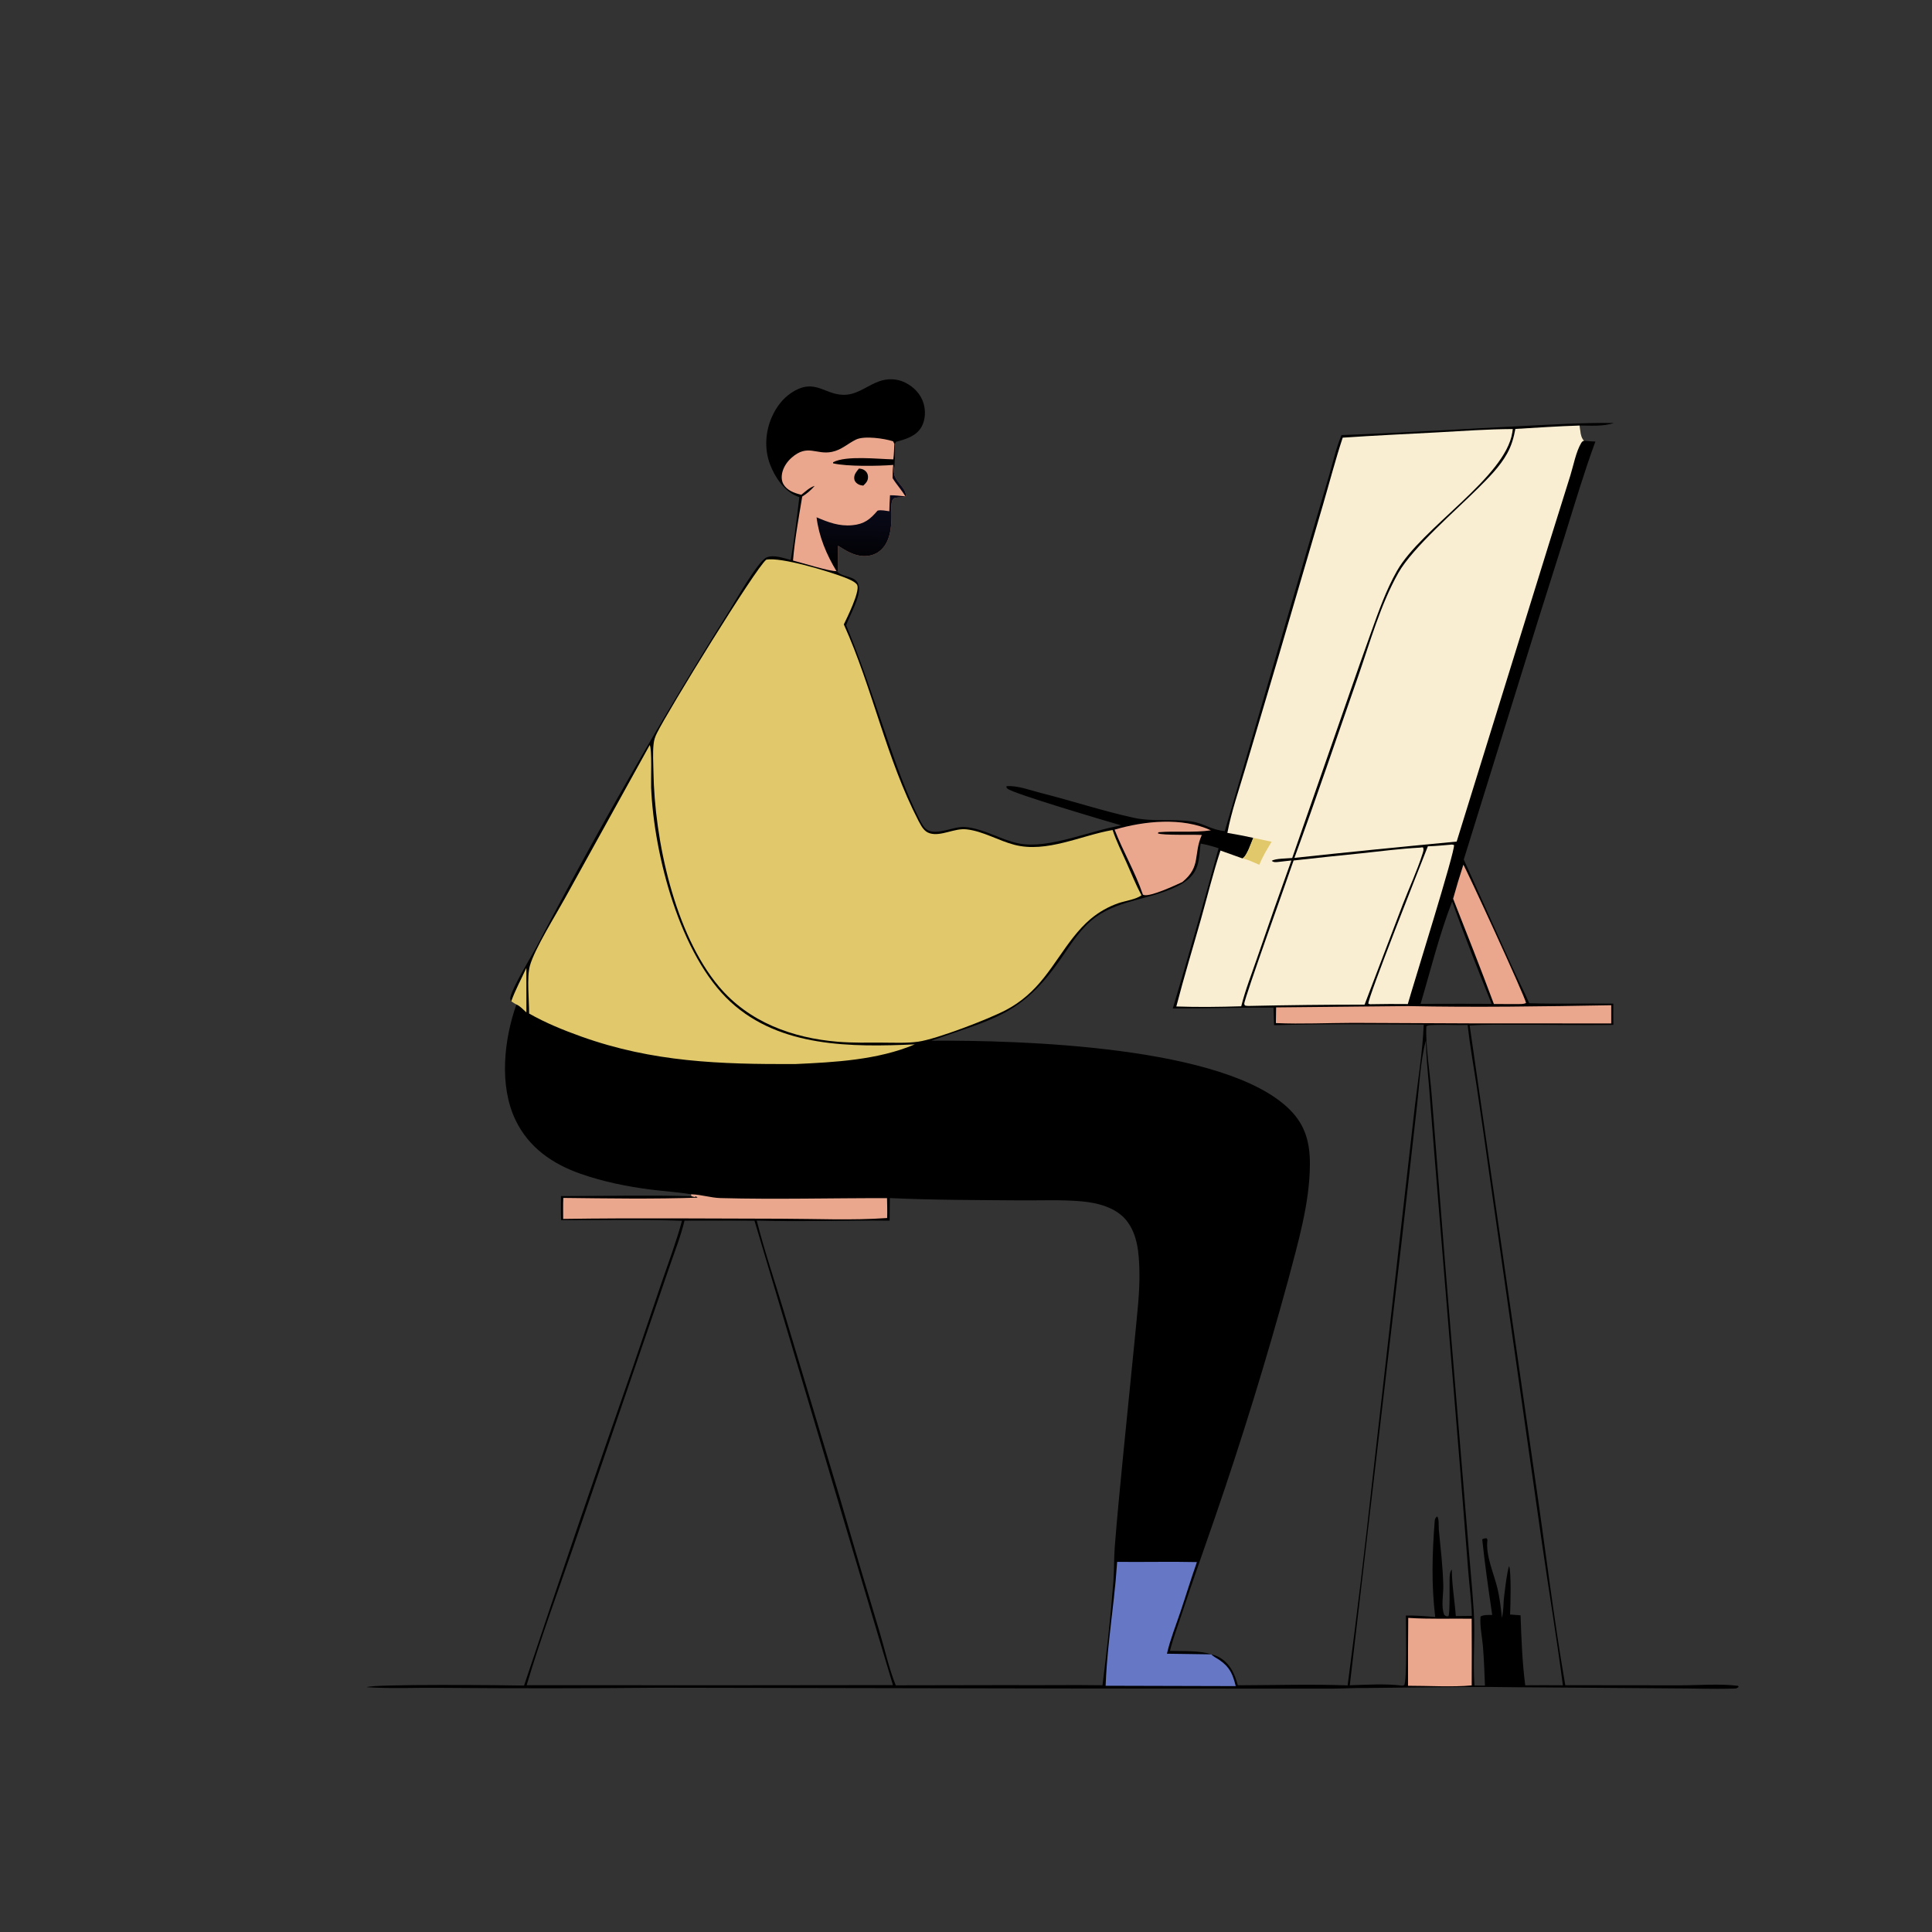
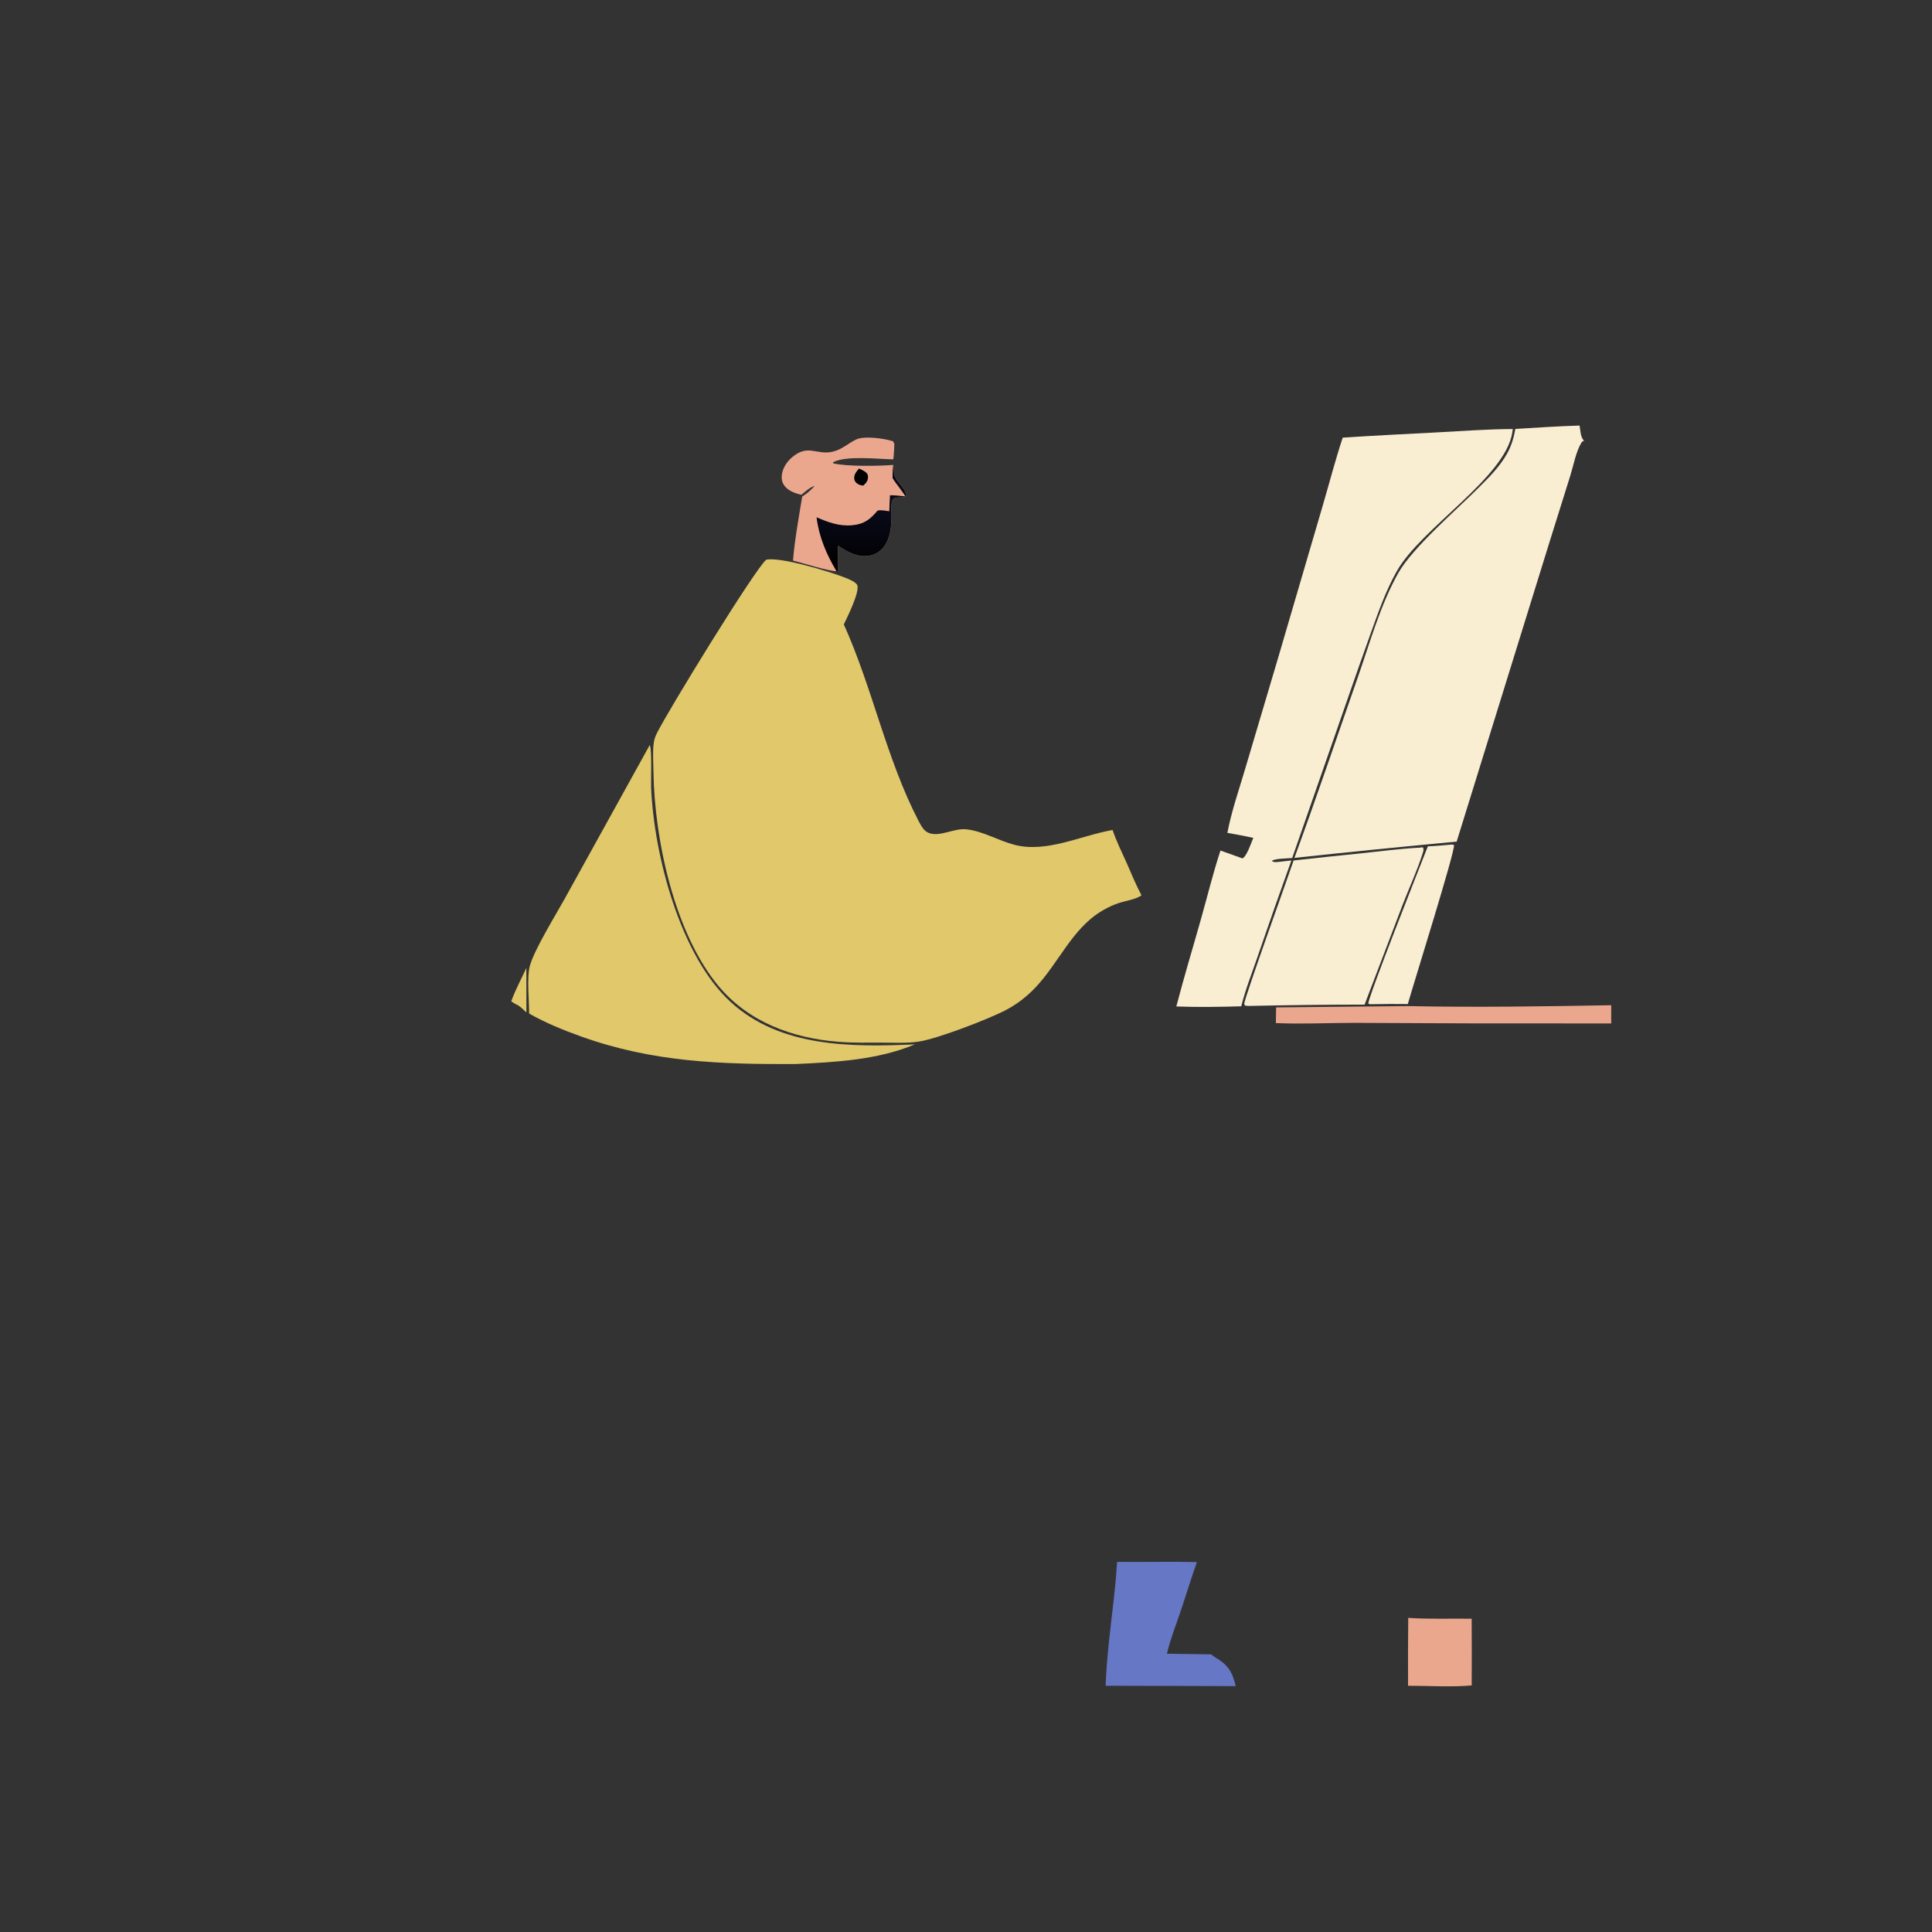
<svg xmlns="http://www.w3.org/2000/svg" width="1024" height="1024">
  <rect width="100%" height="100%" fill="#333333" stroke="none" />
  <g>
-     <path fill="#000001" d="M423.666 263.494C423.208 263.331 422.749 263.172 422.301 262.982C415.534 260.108 410.693 252.867 408.152 246.175C405.035 237.965 405.623 228.687 409.228 220.737C411.463 215.805 414.737 211.361 419.274 208.314C432.439 199.472 437.454 210.393 449.029 209.165C455.196 208.511 460.219 204.149 465.947 202.112C470.477 200.502 475.384 200.615 479.716 202.755C484.323 205.031 487.979 208.79 489.491 213.751C490.703 217.729 490.482 222.617 488.405 226.277C485.605 231.215 480.019 232.82 474.891 234.172L474.257 235.351Q474.595 242.731 473.763 250.072C473.784 250.246 473.803 250.42 473.827 250.594C474.521 255.752 480.485 258.38 480.128 263.057C477.815 264.56 473.682 262.352 472.769 265.804C472.275 267.674 472.526 270.374 472.539 272.3C472.583 279.065 472.016 287.511 466.248 292.092C463.428 294.333 459.757 295.088 456.226 294.624C451.653 294.022 447.997 291.667 444.189 289.273L444.012 303.176C444.151 303.311 444.278 303.46 444.43 303.579C447.859 306.253 454.078 305.164 455.182 310.609C456.3 316.121 450.428 325.988 448.479 331.366C456.414 350.397 462.86 370.117 469.605 389.596C474.9 404.886 480.142 420.023 487.464 434.494C488.449 436.333 489.448 438.423 491.196 439.668C496.072 443.14 505.437 437.91 511.288 438.318C521.292 439.015 530.259 445.11 539.991 447.045C555.902 450.209 577.937 440.103 594.358 437.504C586.677 435.282 536.588 420.521 533.987 417.998C533.3 417.332 533.474 417.639 533.488 416.687C539.399 416.251 546.153 418.889 551.857 420.331C568.212 424.467 584.483 429.847 600.931 433.45C610.91 435.636 621.355 433.898 631.513 435.396C638.135 436.372 641.578 439.723 649.16 440.513L693.092 290.475L704.505 251.825C706.538 244.872 708.195 237.246 711.027 230.603C742.246 229.48 773.555 227.473 804.767 225.915C821.716 225.069 838.438 223.952 855.42 224.193C849.706 226.129 843.174 225.55 837.208 225.547C837.665 228.049 837.63 231.868 839.615 233.605C841.609 233.799 843.586 234 845.591 234.027C839.678 250.069 834.812 266.51 829.727 282.827L815.063 329.259L775.828 455.573L801.58 512.652C804.473 519.051 807.739 525.301 810.526 531.739C825.371 532.176 840.233 531.746 855.081 531.945C855.087 535.696 855.009 539.47 855.129 543.219C838.116 543.439 821.052 543.115 804.032 543.138C795.711 543.149 787.252 542.897 778.958 543.55L814.161 787.397C819.301 822.609 823.554 858.135 829.627 893.194L890.5 893.259C900.51 893.246 911.284 892.316 921.193 893.514L921.547 894.098C920.46 895.083 919.855 894.949 918.385 894.992C907.572 895.307 896.586 894.853 885.756 894.865L801.248 894.256C775.81 893.833 750.173 894.488 724.72 894.667C718.816 894.562 712.906 894.948 707 894.998L669.606 895L576.75 894.952L349.323 894.535Q291.315 895.072 233.305 894.596C220.382 894.442 207.3 895.103 194.415 894.252C196.936 892.482 268.517 893.167 277.769 893.372Q305.948 808.847 335.394 724.755L350.564 680.067C354.313 669.137 358.437 658.195 361.461 647.044C340.199 646.252 318.692 646.803 297.408 646.713C297.222 642.473 297.314 638.209 297.323 633.965C320.31 633.941 343.465 633.358 366.433 634.018L366.241 633.004C359.244 631.821 352.05 631.399 345.001 630.511C332.49 628.935 319.727 626.32 307.799 622.16C292.82 616.935 280.185 608.18 273.207 593.583C264.448 575.259 267.13 550.969 273.697 532.401C272.721 531.949 271.863 531.318 270.971 530.722C270.497 529.728 270.281 529.465 270.563 528.344C272.058 522.402 281.353 507.455 284.631 501.298Q332.054 410.566 386.456 323.837C389.765 318.551 401.606 297.592 406.221 295.484C409.879 293.814 415.44 295.834 419.116 296.796C421.046 285.743 422.332 274.631 423.666 263.494ZM471.518 646.986C448.081 646.715 424.512 647.622 401.098 646.942C405.214 663.242 410.748 679.394 415.582 695.514L445.248 794.255Q455.401 829.35 466.011 864.309C468.872 873.775 471.091 884.118 474.764 893.253L534.625 893.144C551.192 893.292 567.784 892.968 584.344 893.223C586.656 875.029 588.709 856.504 590.113 838.223C590.584 832.086 590.378 825.927 590.853 819.789C592.13 803.306 593.8 786.812 595.389 770.353L601.642 707.817C602.682 696.516 604.178 684.921 603.908 673.574C603.69 664.388 603.011 654.321 597.016 646.845C591.536 640.012 581.782 637.504 573.4 636.749C562.63 635.778 551.375 636.316 540.561 636.227C517.58 636.039 494.602 636.07 471.639 635.001L471.518 646.986ZM626.755 468.215L626.22 468.526C611.927 476.696 594.386 476.25 580.744 486.08C573.087 491.598 567.831 500.14 562.548 507.783C541.502 538.232 526.567 539.878 493.609 551.583C540.673 551.333 649.748 554.254 683.648 588.169C691.986 596.51 694.339 605.843 694.273 617.352C694.155 637.825 687.915 658.895 682.718 678.6Q665.465 741.777 644.164 803.706C638.251 820.955 632.064 838.057 626.385 855.391C624.269 861.849 621.725 868.421 620.107 875.014C626.896 875.256 635.548 874.697 642.029 876.838C646.595 877.848 650.061 880.577 652.522 884.505C654.202 887.188 655.251 890.203 656.08 893.244C675.443 893.184 694.932 892.596 714.277 893.285Q721.507 838.526 727.489 783.617L741.994 655.79L749.982 585.735C751.655 571.644 754.028 557.231 754.602 543.057C728.191 542.918 701.691 542.604 675.29 543.367L674.974 534.039C657.199 533.954 639.397 534.574 621.604 534.503Q634.295 492.204 645.881 449.59C642.708 448.553 639.65 447.694 636.363 447.106C635.862 450.382 635.825 453.729 635.11 456.976C633.948 462.254 631.247 465.374 626.755 468.215ZM800.378 855.726L805.935 856.146C806.336 868.317 806.841 881.188 808.408 893.252Q818.383 893.161 828.358 893.246C825.068 867.821 820.801 842.525 817.173 817.149L789.59 623.851Q786.263 599.877 782.692 575.937C781.047 565.07 779.08 554.166 777.869 543.248C772.065 543.465 766.273 543.016 760.491 543.237C759.057 543.315 757.278 543.167 756.021 543.921C755.367 553.256 758.017 569.684 758.777 579.926L766.237 673.393L777.607 810.851C778.726 825.187 780.172 839.493 781.112 853.844C781.971 866.963 780.581 880.188 781.498 893.367L787.061 893.403C786.778 886.436 786.556 879.44 785.974 872.49C785.559 867.547 784.259 861.697 784.719 856.802C786.464 855.752 788.905 855.997 790.902 855.955C788.945 842.618 787.027 829.294 785.606 815.884C786.484 815.404 786.96 815.315 787.958 815.325C788.486 816.355 788.41 815.821 788.318 816.662C787.445 824.7 791.858 834.186 793.705 841.962C794.88 846.908 795.549 852.546 796.054 857.62C796.563 854.988 796.83 852.555 796.909 849.875C796.942 847.289 798.882 831.714 799.884 830.1C801.066 833.336 800.583 851.493 800.378 855.726ZM745.147 856.266C750.395 856.188 755.478 856.582 760.693 857.068C758.613 839.424 759.081 823.828 760.42 806.234C760.513 805.019 760.795 804.437 761.767 803.705C762.838 805.349 762.423 808.816 762.616 810.864C763.559 820.869 764.771 830.505 764.972 840.597C765.067 845.343 763.68 851.556 765.478 855.918C766.49 856.72 766.42 856.722 767.703 856.625C768.598 855.104 768.212 840.2 768.309 836.943C768.353 835.496 768.39 832.921 769.49 831.888C769.537 840.044 771.011 848.389 771.607 856.552L780.11 856.456C779.946 848.686 778.816 840.754 778.217 832.994L773.978 779.343L760.211 611.26L757.372 575.317C756.717 567.383 755.82 559.408 755.773 551.444C752.787 562.423 752.329 574.844 751.017 586.183L743.18 655.566L715.414 893.227C724.417 892.964 734.353 892.293 743.269 893.416L744.232 893.153C745.841 891.337 745.109 860.805 745.147 856.266ZM473.271 893.134L399.893 647.005Q381.348 646.891 362.803 646.967C360.878 655.129 357.66 663.172 354.932 671.106L340.869 712.074L303.618 820.621C295.29 844.688 286.393 868.8 279.133 893.203L389.75 893.224L473.271 893.134ZM752.94 532.074Q763.434 531.994 773.928 532.022L790.587 532.07C783.378 514.12 776.181 496.04 769.67 477.825C762.889 495.287 758.284 514.105 752.94 532.074Z" />
    <path fill="#FAEED2" d="M803.177 227.34C814.51 226.671 825.861 225.892 837.208 225.547C837.665 228.049 837.63 231.868 839.615 233.605C839.412 233.673 839.196 233.709 839.006 233.808C838.643 233.996 838.29 234.44 838.095 234.765C835.301 239.405 833.97 246.709 832.324 252L821.313 287.168L772.066 446.051Q729.039 450.082 686.069 454.689C697.725 422.883 708.576 390.72 719.76 358.741C726.114 340.571 731.679 320.379 741.192 303.591C748.768 290.22 771.908 270.294 783.582 258.618C789.133 253.065 794.937 247.343 798.779 240.426C801.145 236.166 802.284 232.112 803.177 227.34Z" />
    <path fill="#EBA78E" d="M424.718 262.229L424.161 262.099C420.782 261.284 416.972 259.767 415.189 256.554C414.083 254.561 414.155 252.087 414.754 249.949C415.564 247.057 417.41 244.479 419.653 242.517C428.067 235.155 432.631 241.209 440.948 239.495C446.12 238.429 449.202 235.166 453.693 232.983C458.089 230.846 468.637 232.381 473.357 233.893L474.023 235.276C473.882 238 473.839 240.766 473.47 243.471C465.217 243.327 448.497 241.318 441.564 244.99L441.555 245.576C448.945 247.334 465.593 247.044 473.459 246.421C473.611 247.639 473.794 248.842 473.763 250.072C473.784 250.246 473.803 250.42 473.827 250.594C474.521 255.752 480.485 258.38 480.128 263.057C477.815 264.56 473.682 262.352 472.769 265.804C472.275 267.674 472.526 270.374 472.539 272.3C472.583 279.065 472.016 287.511 466.248 292.092C463.428 294.333 459.757 295.088 456.226 294.624C451.653 294.022 447.997 291.667 444.189 289.273L444.012 303.176L443.331 302.694C440.277 303.066 424.571 298.16 420.309 297.104C421.216 286.111 423.377 274.127 425.193 263.194C427.81 261.538 429.76 259.829 431.802 257.529C429.155 258.311 426.865 260.528 424.718 262.229Z" />
    <defs>
      <linearGradient id="gradient_0" gradientUnits="userSpaceOnUse" x1="451.705" y1="300.8" x2="452.749" y2="270.543">
        <stop offset="0" stop-color="black" />
        <stop offset="1" stop-color="#090A19" />
      </linearGradient>
    </defs>
    <path fill="url(#gradient_0)" d="M473.459 246.421C473.611 247.639 473.794 248.842 473.763 250.072C473.784 250.246 473.803 250.42 473.827 250.594C474.521 255.752 480.485 258.38 480.128 263.057C477.815 264.56 473.682 262.352 472.769 265.804C472.275 267.674 472.526 270.374 472.539 272.3C472.583 279.065 472.016 287.511 466.248 292.092C463.428 294.333 459.757 295.088 456.226 294.624C451.653 294.022 447.997 291.667 444.189 289.273L444.012 303.176L443.331 302.694C438.047 293.908 434.034 284.415 432.793 274.178C439.026 276.836 444.739 279.023 451.695 278.382C458.052 277.795 461.162 275.299 465.127 270.635C467.02 270.148 469.409 270.73 471.341 270.968Q471.451 266.729 471.718 262.497C474.457 262.479 477.159 262.814 479.88 263.099C477.872 259.701 475.142 256.8 473.077 253.404C473.072 251.036 473.102 248.772 473.459 246.421Z" />
-     <path fill="#000001" d="M455.277 248.328C456.413 248.469 457.37 248.618 458.313 249.32C459.375 250.11 459.973 251.148 460.052 252.475C460.189 254.785 459.104 255.908 457.558 257.386C456.422 257.227 455.53 257.109 454.56 256.457C453.557 255.783 452.854 254.939 452.756 253.681C452.582 251.457 453.957 249.915 455.277 248.328Z" />
-     <path fill="#EBA78E" d="M366.241 633.004L366.75 633.019C371.883 633.208 376.8 634.872 381.926 635.009C411.256 635.796 440.786 634.971 470.14 635.049C470.205 638.551 470.34 642.071 470.2 645.571C451.639 646.905 432.474 645.968 413.847 645.941C375.415 645.885 336.921 645.488 298.495 646.041C298.496 642.342 298.408 638.618 298.567 634.924C322.417 635.191 346.494 635.597 370.327 634.761L369.814 634.834L368.84 634.101L368.184 634.481L366.433 634.018L366.241 633.004Z" />
+     <path fill="#000001" d="M455.277 248.328C459.375 250.11 459.973 251.148 460.052 252.475C460.189 254.785 459.104 255.908 457.558 257.386C456.422 257.227 455.53 257.109 454.56 256.457C453.557 255.783 452.854 254.939 452.756 253.681C452.582 251.457 453.957 249.915 455.277 248.328Z" />
    <path fill="#E0C86B" d="M278.981 513.011L279.002 536.615C277.451 535.24 275.618 533.163 273.697 532.401C272.721 531.949 271.863 531.318 270.971 530.722C273.138 524.61 276.311 518.91 278.981 513.011Z" />
    <path fill="#E0C86B" d="M605.015 474.541C602.214 476.671 596.223 477.522 592.807 478.686Q590.794 479.385 588.853 480.263Q586.912 481.142 585.059 482.192Q583.205 483.242 581.454 484.456Q579.703 485.67 578.069 487.037C564.564 498.486 557.928 516.062 544.228 527.772Q541.698 529.974 538.929 531.867Q536.16 533.76 533.19 535.319C523.987 540.168 496.494 550.71 486.739 552.105C480.574 552.986 474.041 552.625 467.822 552.616C459.939 552.605 451.973 552.794 444.111 552.156C420.095 550.206 396.935 541.76 381.096 522.936C357.539 494.94 346.863 444.98 346.343 409.029C346.274 404.243 345.904 399.133 346.419 394.381C346.66 392.159 347.176 390.605 348.166 388.606C354.202 376.422 400.387 301.209 406.122 296.656C413.921 295.094 439.213 302.845 447.263 305.915C449.115 306.621 453.843 308.412 454.431 310.319C455.569 314.01 449.1 327.134 447.245 330.954C462.506 364.786 469.725 402.051 486.857 435.131C488.369 437.848 489.651 440.743 492.885 441.685C498.84 443.42 505.83 438.83 512.31 439.572C521.211 440.591 529.139 445.56 537.718 447.78C554.777 452.194 572.965 442.798 589.702 439.922C591.661 445.847 594.589 451.624 597.131 457.33C599.689 463.074 602.039 469 605.015 474.541Z" />
    <path fill="#FAEED2" d="M711.662 231.969C728.295 230.828 744.978 230.077 761.626 229.176C774.989 228.453 788.425 227.46 801.806 227.394Q801.693 228.296 801.557 229.194C797.927 253.082 753.319 279.821 740.386 302.647C734.581 312.893 730.714 323.974 726.744 335.014Q720.675 351.88 714.823 368.821L684.891 454.756C682.33 455.023 675.8 454.972 674.069 456.268C675.135 457.15 676.255 456.966 677.585 456.835Q681.026 456.475 684.461 456.064Q675.2 481.765 666.35 507.61C663.453 516.095 660.048 524.667 657.881 533.353C646.467 533.693 634.895 533.87 623.481 533.449C627.513 517.883 632.218 502.472 636.581 486.994C639.969 474.974 642.965 462.659 646.874 450.806Q652.718 452.86 658.539 454.977C660.871 453.833 663.187 446.636 664.279 444.085C659.714 443.072 655.139 442.238 650.533 441.44C652.732 429.935 656.732 418.467 660.051 407.23L677.349 348.96L701.148 267.742C704.637 255.846 707.767 243.734 711.662 231.969Z" />
-     <path fill="#E0C86B" d="M664.279 444.085L673.965 446.149C671.593 450.121 669.149 454.027 667.482 458.362C664.685 457.217 661.491 455.541 658.539 454.977C660.871 453.833 663.187 446.636 664.279 444.085Z" />
    <path fill="#E0C86B" d="M344.359 394.914C345.637 396.632 344.961 413.737 345.109 417.35C346.57 453.021 360.457 506.489 387.245 531.064C413.589 555.232 451.331 555.022 484.845 553.541C465.35 561.826 442.386 563.013 421.488 563.971C381.706 564.119 346.057 562.963 308.142 549.409C298.617 546.005 289.241 542.198 280.431 537.196C280.487 530.375 279.132 517.955 280.855 511.856C283.392 502.88 294.586 484.938 299.426 476.13L344.359 394.914Z" />
    <path fill="#FAEED2" d="M752.625 449.261C753.132 449.116 753.691 449.158 754.217 449.143C754.741 450.362 754.358 451.271 753.971 452.496C751.124 461.504 746.922 470.489 743.506 479.336L723.26 532.465Q692.564 532.498 661.875 533.166C661.105 533.19 660.573 533.095 659.828 532.937C659.712 532.644 659.514 532.371 659.479 532.057C659.235 529.86 683.445 462.749 685.643 456.076Q703.711 454.058 721.8 452.238C732.048 451.149 742.331 449.801 752.625 449.261Z" />
    <path fill="#6577C5" d="M592.106 827.822C606.201 827.974 620.291 827.62 634.389 827.929C631.303 836.65 628.621 845.52 625.665 854.287C623.2 861.599 620.238 868.985 618.498 876.5Q630.264 876.609 642.029 876.838C643.19 878.112 644.996 878.904 646.411 879.884C651.894 883.683 653.386 887.397 654.966 893.674L586.002 893.488C586.535 878.191 588.662 862.52 590.343 847.294Q591.461 837.579 592.106 827.822Z" />
    <path fill="#EBA78E" d="M746.195 533.247C782.034 533.99 818.13 533.427 853.974 532.791L853.984 542.437L783.375 542.427L717.35 542.134C703.735 542.164 689.833 542.854 676.243 542.253L676.363 533.94L746.195 533.247Z" />
    <path fill="#FAEED2" d="M768.556 447.723C769.55 447.59 769.744 447.603 770.647 447.875C771.502 450.424 749.272 521.22 746.163 532.17Q736.643 532.056 727.125 532.244C726.233 532.31 726.073 532.322 725.22 531.937C725.262 528.186 752.428 459.596 756.804 448.559C760.711 448.473 764.658 448.024 768.556 447.723Z" />
-     <path fill="#EBA78E" d="M590.755 439.721C606.553 435.105 626.493 433.041 641.807 440.088C632.538 441.453 623.295 440.315 614.031 441.095L613.668 441.682C616.26 442.864 632.868 442.228 636.976 442.558C632.364 452.94 636.753 459.25 626.678 467.491C622.923 469.23 610.029 475.284 606.322 474.399C606.125 474.352 605.945 474.251 605.757 474.178C601.807 462.453 595.238 451.326 590.755 439.721Z" />
    <path fill="#EBA78E" d="M746.393 857.515C757.524 858.257 768.85 857.801 780.015 857.95Q780.119 875.62 780.031 893.291C769.852 894.305 756.83 893.461 746.296 893.491Q746.219 875.503 746.393 857.515Z" />
-     <path fill="#EBA78E" d="M775.609 458.33C776.548 459.272 808.598 528.841 808.835 531.606C807.368 532.309 805.706 532.151 804.096 532.189L791.798 532.151C784.839 513.472 777.497 494.884 770.182 476.34Q772.706 467.278 775.609 458.33Z" />
  </g>
  <g />
</svg>